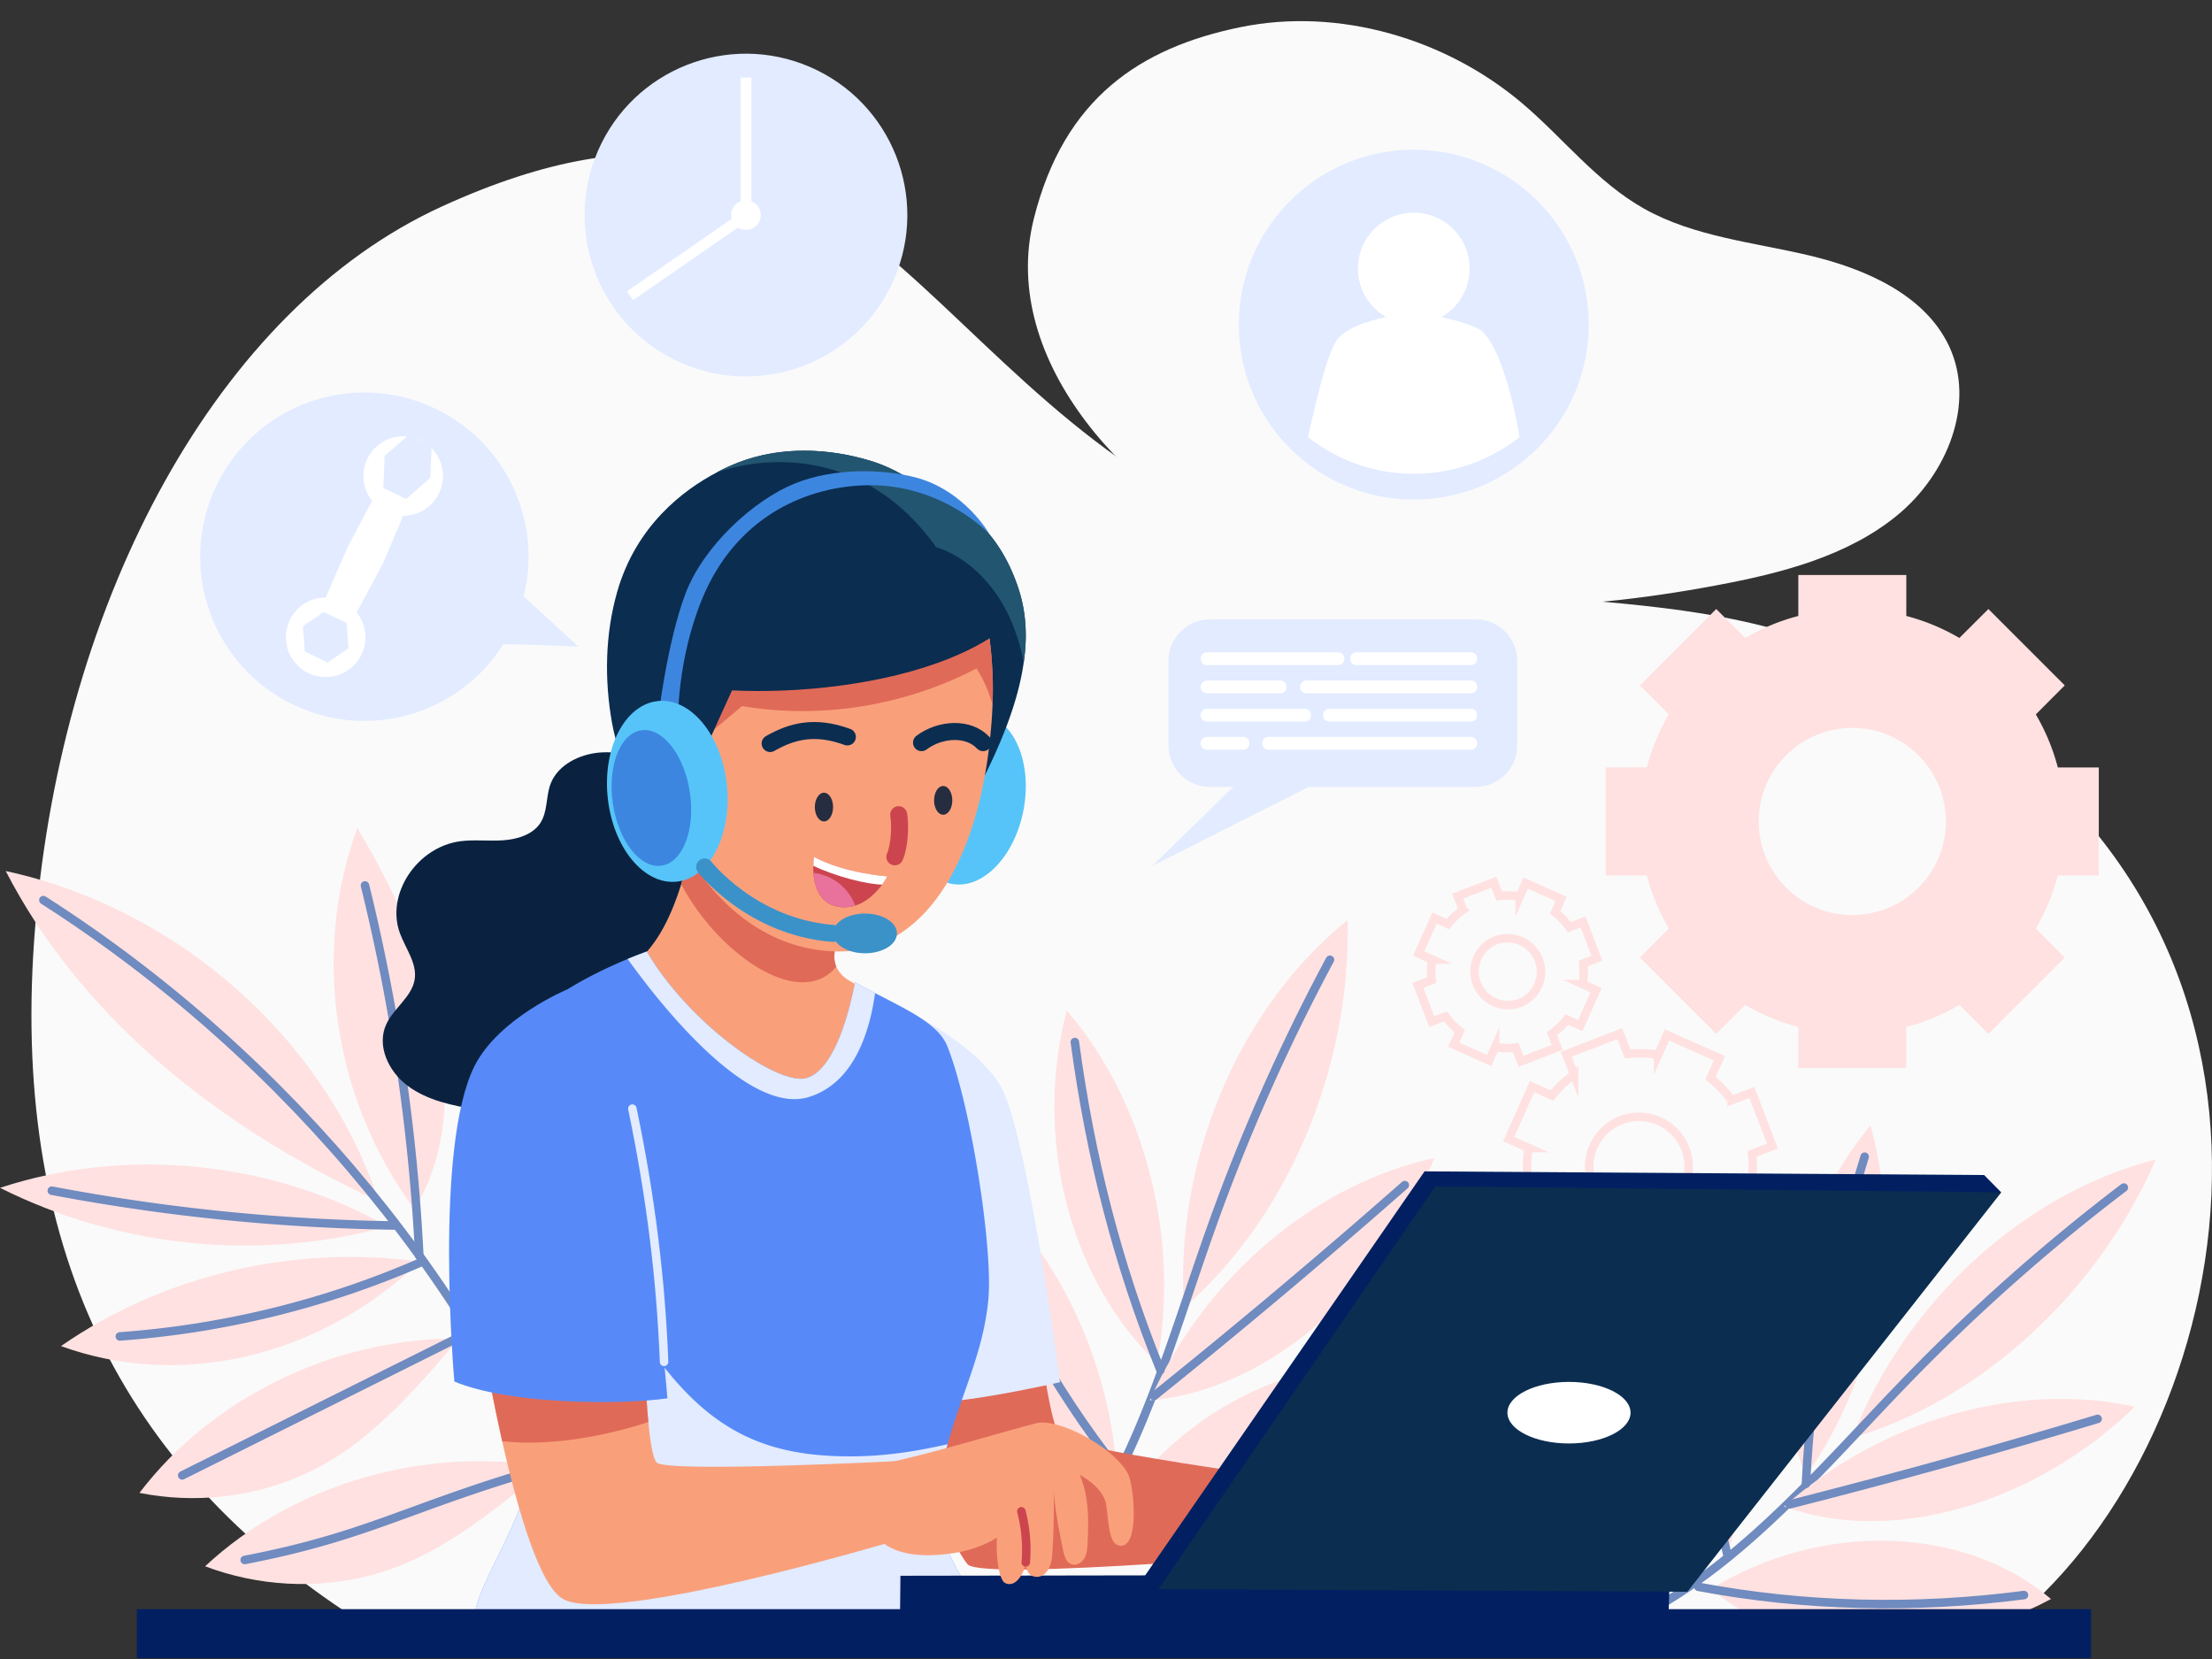
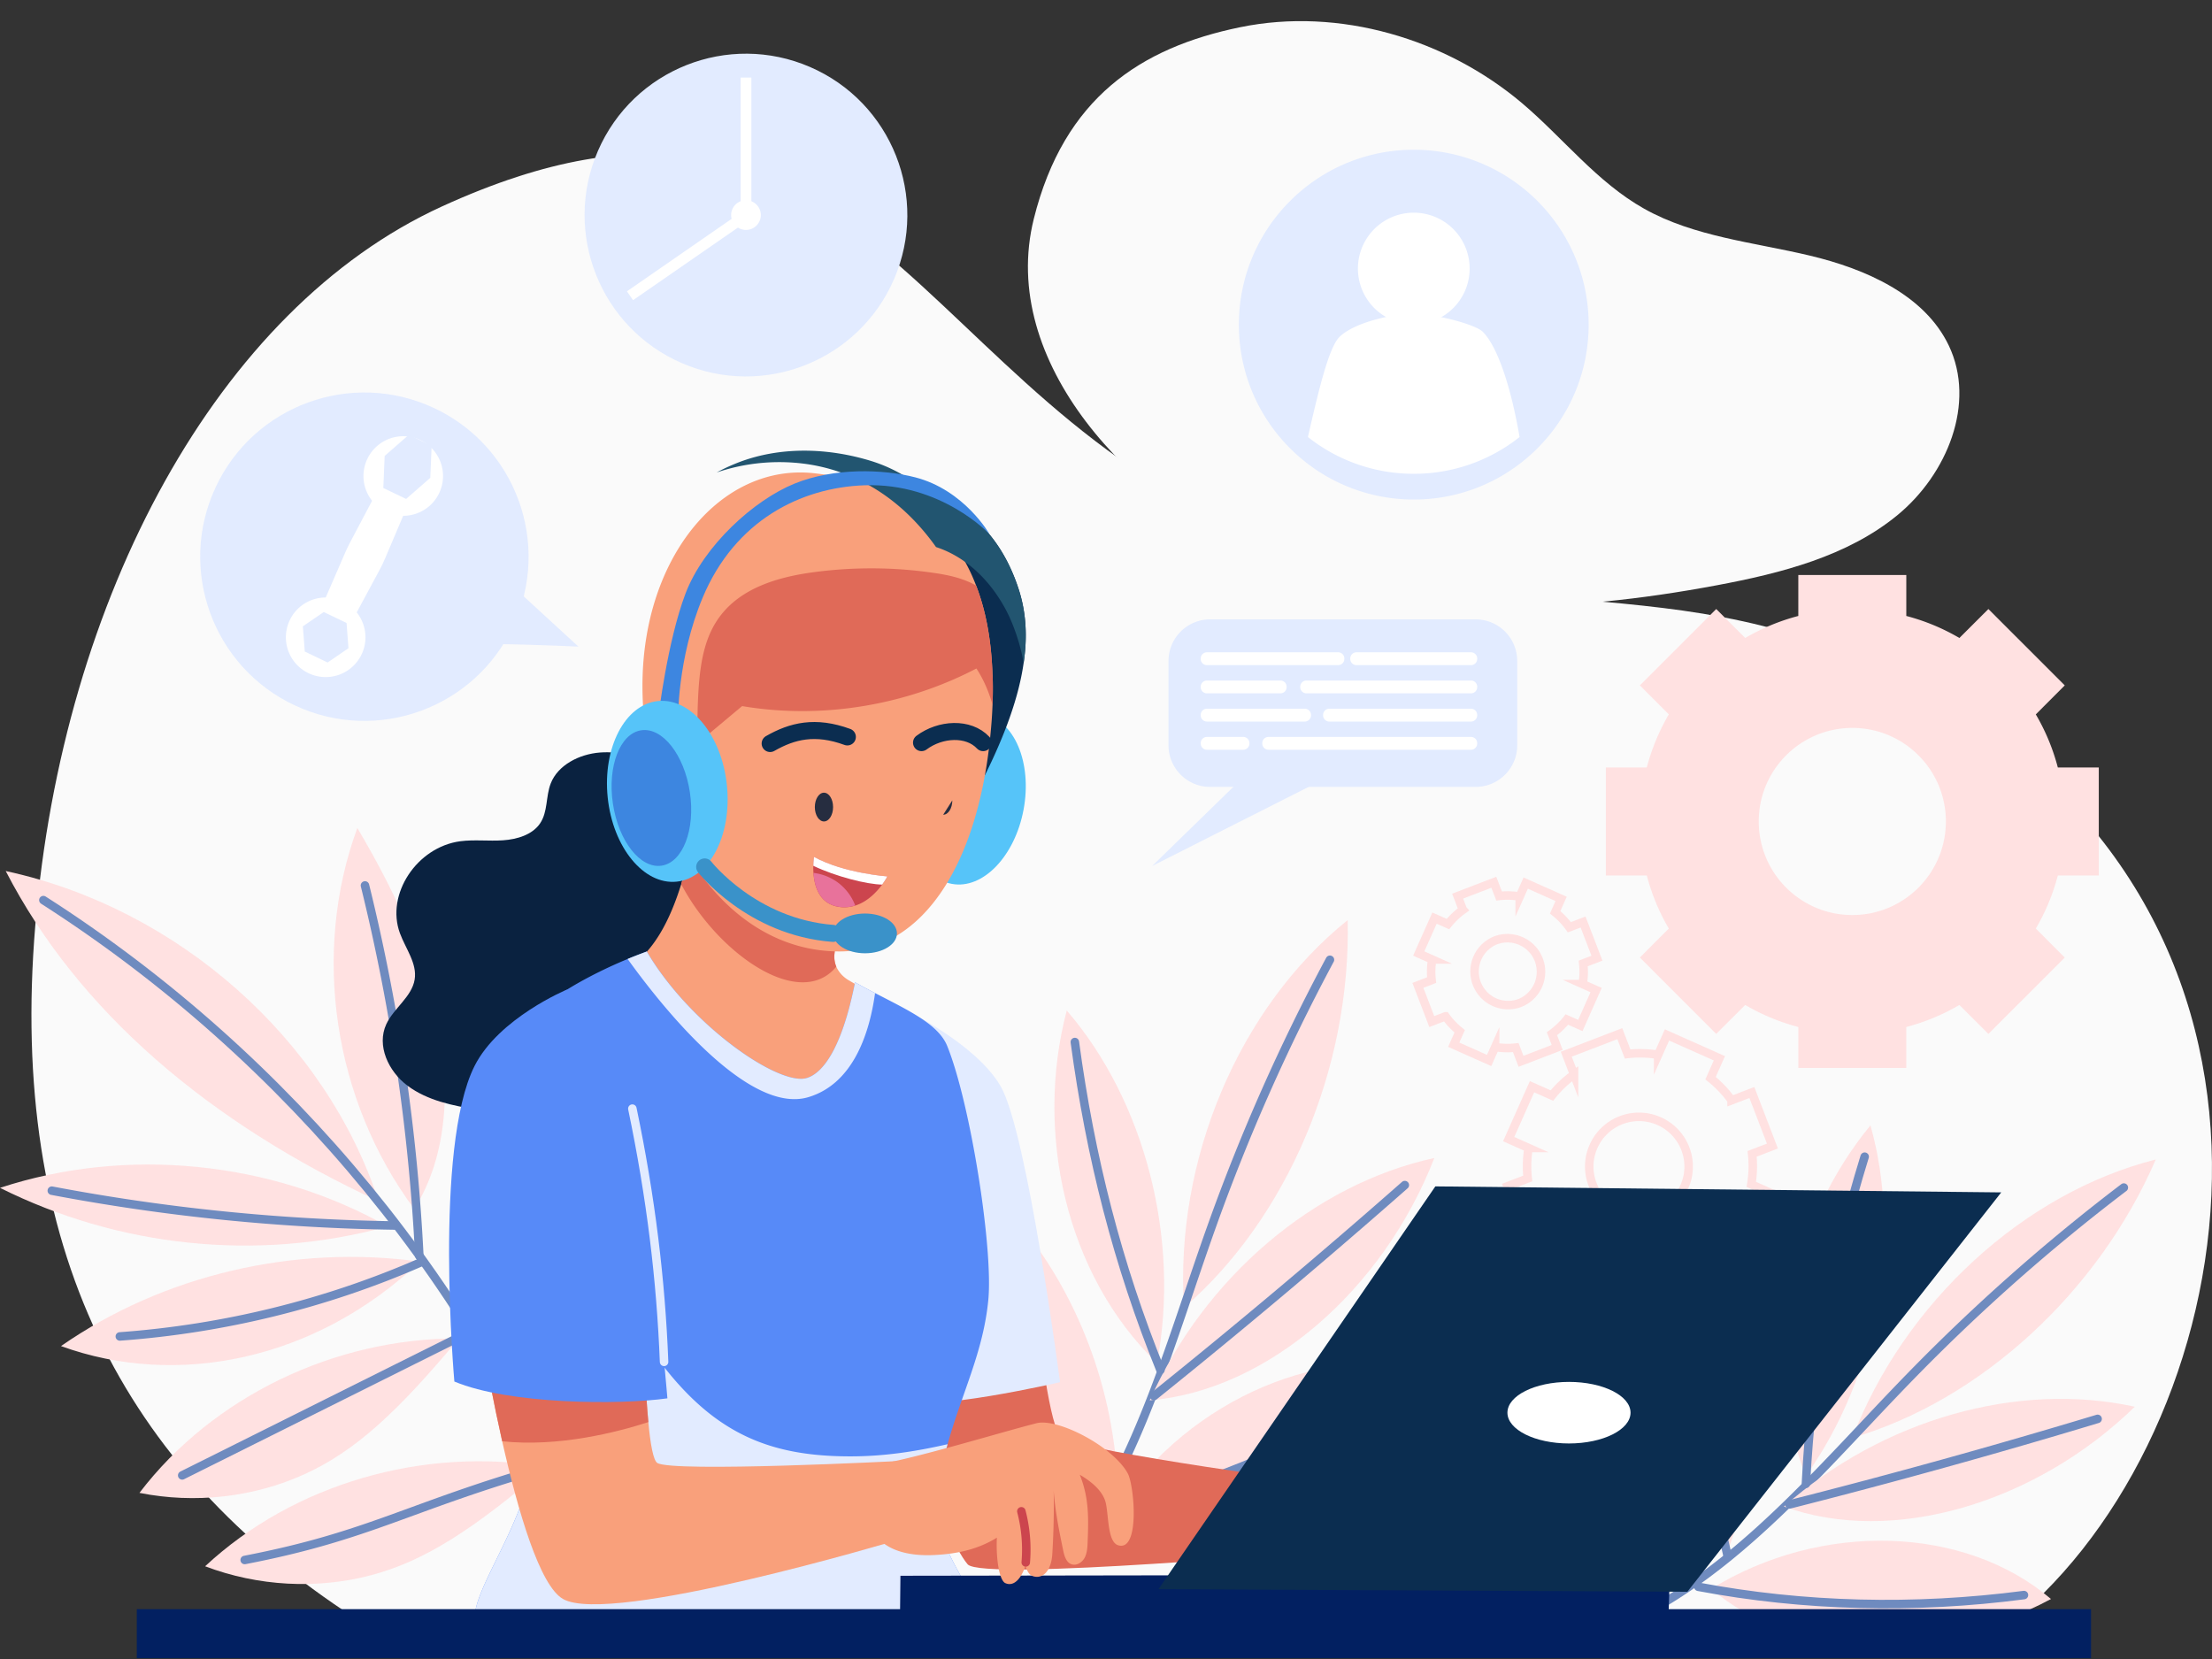
<svg xmlns="http://www.w3.org/2000/svg" width="260" height="195" fill="none">
  <rect width="100%" height="100%" fill="#333333" stroke="none" />
  <path fill="#FAFAFA" d="M235.175 191.662c27.667-21.038 39.989-79.373-4.935-107.979-29.742-18.934-48.239-8.133-81.697-20.659-40.846-15.287-46.934-61.476-96.618-38.748-26.321 12.036-44.568 45.96-47.778 84.517C1 146.551 14.383 172.46 41.73 190.188c64.219 2.732 128.567 2.237 193.445 1.474" />
  <path fill="#FAFAFA" d="M121.512 25.731c-4.179 16.78 11.339 33.39 27.688 40.275 16.349 6.893 35.097 6.071 52.612 2.785 7.558-1.415 15.327-3.408 21.197-8.226 5.872-4.818 9.275-13.184 6.058-19.942-2.84-5.96-9.753-9.013-16.343-10.58-6.591-1.568-13.59-2.209-19.462-5.506-5.567-3.128-9.516-8.308-14.358-12.41-8.947-7.567-21.514-11.32-33.145-8.925-11.637 2.395-20.695 8.267-24.247 22.53" />
  <path fill="#FFE1E1" d="M246.692 102.904V90.211h-4.814a24.6 24.6 0 0 0-2.588-6.24l3.403-3.409-8.976-8.976-3.409 3.403a24.6 24.6 0 0 0-6.24-2.588v-4.813h-12.693V72.4a24.7 24.7 0 0 0-6.24 2.588l-3.409-3.403-8.976 8.976 3.403 3.41a24.8 24.8 0 0 0-2.588 6.239h-4.813v12.693h4.813a24.8 24.8 0 0 0 2.588 6.24l-3.403 3.409 8.976 8.977 3.409-3.404a24.8 24.8 0 0 0 6.24 2.589v4.812h12.693v-4.812a24.9 24.9 0 0 0 6.24-2.589l3.409 3.404 8.976-8.977-3.403-3.409a24.6 24.6 0 0 0 2.588-6.24zm-28.966 4.651c-6.076 0-11.002-4.926-11.002-11 0-6.07 4.926-10.995 11.002-10.995 6.068 0 10.994 4.925 10.994 10.994 0 6.076-4.926 11.001-10.994 11.001" />
  <path stroke="#FFE1E1" stroke-miterlimit="10" d="m208.331 134.708-2.414-6.295-2.387.916a13.1 13.1 0 0 0-2.471-2.602l1.039-2.338-6.159-2.744-1.043 2.337a13 13 0 0 0-3.586-.097l-.916-2.387-6.295 2.415.916 2.387a13 13 0 0 0-2.602 2.471l-2.338-1.04-2.744 6.16 2.336 1.042a13.2 13.2 0 0 0-.097 3.587l-2.386.916 2.414 6.295 2.387-.916c.712.99 1.544 1.861 2.471 2.602l-1.039 2.338 6.159 2.744 1.043-2.337a13.2 13.2 0 0 0 3.586.097l.916 2.387 6.295-2.415-.916-2.387a13.2 13.2 0 0 0 2.602-2.47l2.338 1.039 2.744-6.159-2.336-1.043c.193-1.171.232-2.376.097-3.587zm-13.48 7.818a5.842 5.842 0 1 1-4.185-10.906 5.842 5.842 0 0 1 4.185 10.906ZM187.708 112.627l-1.632-4.253-1.613.618a8.8 8.8 0 0 0-1.67-1.758l.702-1.58-4.162-1.854-.705 1.579a8.8 8.8 0 0 0-2.423-.065l-.619-1.613-4.253 1.632.618 1.613a8.9 8.9 0 0 0-1.758 1.669l-1.58-.702-1.854 4.162 1.579.705a9 9 0 0 0-.065 2.423l-1.613.619 1.632 4.254 1.613-.619a9 9 0 0 0 1.669 1.758l-.702 1.58 4.162 1.854.705-1.579a9 9 0 0 0 2.424.066l.619 1.612 4.253-1.632-.619-1.612a8.9 8.9 0 0 0 1.758-1.67l1.58.703 1.854-4.163-1.579-.704a8.8 8.8 0 0 0 .065-2.424zm-9.109 5.282a3.948 3.948 0 0 1-2.828-7.37 3.946 3.946 0 0 1 5.097 2.271 3.946 3.946 0 0 1-2.269 5.099Z" />
  <path fill="#E2EBFF" stroke="#E2EBFF" stroke-miterlimit="10" d="M186.23 38.158c0 6.378-2.981 12.064-7.619 15.738a19.92 19.92 0 0 1-12.437 4.318 19.97 19.97 0 0 1-12.438-4.318c-4.644-3.674-7.619-9.36-7.619-15.738 0-11.076 8.98-20.056 20.057-20.056s20.056 8.98 20.056 20.056Z" />
  <path fill="#fff" d="M166.982 38.082a6.566 6.566 0 1 0-1.61-13.033 6.566 6.566 0 0 0 1.61 13.033" />
  <path fill="#fff" d="M178.611 51.37a19.92 19.92 0 0 1-12.437 4.319 19.97 19.97 0 0 1-12.438-4.32c1.283-5.643 2.464-10.515 3.692-11.75 1.735-1.734 6.342-2.746 8.739-2.746s7.221 1.229 8.113 2.12c1.819 1.813 3.385 6.818 4.331 12.377" />
  <path fill="#E2EBFF" d="M137.346 87.599v-9.904a4.893 4.893 0 0 1 4.894-4.894h31.203a4.893 4.893 0 0 1 4.894 4.894v9.904a4.893 4.893 0 0 1-4.894 4.894h-31.198a4.894 4.894 0 0 1-4.899-4.894" />
  <path fill="#E2EBFF" d="m150.525 87.078-15.101 14.711 24.475-12.369" />
  <path fill="#fff" d="M141.133 77.453V77.4c0-.402.326-.728.728-.728h15.427c.402 0 .728.326.728.728v.053a.73.73 0 0 1-.728.728h-15.427a.73.73 0 0 1-.728-.728M158.711 77.453V77.4c0-.402.326-.728.728-.728h13.464c.402 0 .728.326.728.728v.053a.73.73 0 0 1-.728.728h-13.464a.73.73 0 0 1-.728-.728M152.832 80.769v-.053c0-.401.326-.728.728-.728h19.342a.73.73 0 0 1 .729.728v.053a.73.73 0 0 1-.729.728H153.56a.73.73 0 0 1-.728-.728M141.133 80.769v-.053c0-.401.326-.728.728-.728h8.64c.402 0 .728.326.728.728v.053a.73.73 0 0 1-.728.728h-8.64a.73.73 0 0 1-.728-.728M155.518 84.083v-.052c0-.402.326-.728.728-.728h16.656c.402 0 .728.326.728.728v.052a.73.73 0 0 1-.728.729h-16.656a.73.73 0 0 1-.728-.729M141.133 84.083v-.052c0-.402.326-.728.728-.728h11.506a.73.73 0 0 1 .729.728v.052a.73.73 0 0 1-.729.729h-11.506a.73.73 0 0 1-.728-.729M141.133 87.398v-.053c0-.402.326-.728.728-.728h4.27a.73.73 0 0 1 .729.728v.053a.73.73 0 0 1-.729.728h-4.27a.73.73 0 0 1-.728-.728M148.369 87.398v-.053c0-.402.326-.728.728-.728h23.805c.402 0 .728.326.728.728v.053a.73.73 0 0 1-.728.728h-23.805a.73.73 0 0 1-.728-.728" />
  <path fill="#E2EBFF" d="M60.327 73.575c4.496-9.662.308-21.14-9.355-25.636s-21.14-.308-25.636 9.355-.308 21.14 9.355 25.636 21.14.308 25.636-9.355" />
  <path fill="#fff" d="M39.83 79.319a4.676 4.676 0 1 0-3.1-8.824 4.676 4.676 0 0 0 3.1 8.824" />
  <path fill="#E2EBFF" d="m35.824 76.583-.226-2.966 2.455-1.678 2.681 1.287.226 2.966-2.455 1.678z" />
  <path fill="#fff" d="M48.941 60.365a4.676 4.676 0 1 0-3.148-8.806 4.676 4.676 0 0 0 3.148 8.806" />
  <path fill="#E2EBFF" d="m45.055 57.36.16-3.77 2.842-2.485 2.68 1.288-.16 3.77-2.842 2.484z" />
  <path fill="#fff" d="m41.518 72.746-3.577-1.718 2.644-6.098q.251-.58.547-1.14l3.105-5.876 3.577 1.718-2.55 6.005q-.295.697-.654 1.364z" />
  <path fill="#E2EBFF" d="M56.229 75.817c.689-.32 11.76.186 11.76.186l-7.98-7.327zM105.088 32.808c4.158-9.613-.264-20.777-9.877-24.935-9.614-4.159-20.778.264-24.936 9.877s.264 20.777 9.877 24.935c9.614 4.159 20.778-.263 24.936-9.877" />
  <path fill="#fff" d="M88.317 9.12h-1.266v15.926h1.266zM73.69 34.242l.72 1.041 13.273-9.187-.72-1.042z" />
  <path fill="#fff" d="M89.428 25.28a1.745 1.745 0 1 1-3.49.001 1.745 1.745 0 0 1 3.49 0" />
  <path fill="#FFE1E1" d="M139.17 153.696c-1.124-17.338 6.461-35.282 19.238-45.548.396 17.426-7.114 35.061-19.238 45.548" />
  <path stroke="#6F8BBF" stroke-linecap="round" stroke-miterlimit="10" d="M156.322 112.814a230 230 0 0 0-13.907 31.362c-4.701 13.149-8.401 27.12-16.452 38.143" />
  <path fill="#FFE1E1" d="M135.141 164.598c6.466-14.465 19.301-25.395 33.452-28.489-6.024 15.503-19.575 27.33-33.452 28.489" />
  <path stroke="#6F8BBF" stroke-linecap="round" stroke-miterlimit="10" d="M165.122 139.297a853 853 0 0 1-29.485 24.795" />
  <path fill="#FFE1E1" d="M131.324 177.202c8.64-12.904 24.58-19.639 37.77-15.957-9.7 12.742-25.675 19.494-37.77 15.957" />
  <path stroke="#6F8BBF" stroke-linecap="round" stroke-miterlimit="10" d="M165.931 162.178c-11.325 7.084-23.542 12.316-36.138 15.462" />
  <path fill="#FFE1E1" d="M135.992 160.216c2.761-14.53-1.381-30.727-10.603-41.441-3.781 14.28-.175 31.012 10.603 41.441" />
  <path stroke="#6F8BBF" stroke-linecap="round" stroke-miterlimit="10" d="M126.338 122.48c1.818 13.517 5.051 26.177 10.061 38.551" />
  <path fill="#FFE1E1" d="M131.248 172.59c-1.176-14.937-8.832-28.966-20.029-36.709a63.8 63.8 0 0 0 6.088 22.471c3.839 7.964 9.479 13.015 13.941 14.238" />
-   <path stroke="#6F8BBF" stroke-linecap="round" stroke-miterlimit="10" d="M112.879 138.904c4.404 12.456 10.743 24.003 18.649 34.001" />
  <path fill="#FFE1E1" d="M217.721 169.01c6.111-15.899 20.169-28.798 35.672-32.725-6.793 15.684-20.659 28.326-35.672 32.725" />
  <path stroke="#6F8BBF" stroke-linecap="round" stroke-miterlimit="10" d="M249.636 139.588a226 226 0 0 0-25.145 22.261c-9.543 9.799-18.544 20.729-30.179 27.266" />
  <path fill="#FFE1E1" d="M209.688 177.077c11.646-10.248 27.469-14.745 41.241-11.728-11.675 11.355-28.5 16.36-41.241 11.728" />
  <path stroke="#6F8BBF" stroke-linecap="round" stroke-miterlimit="10" d="M246.554 166.777a829 829 0 0 1-36.226 10.056" />
  <path fill="#FFE1E1" d="M201.148 186.749c12.928-7.969 29.777-7.463 39.926 1.201-13.796 7.387-30.686 6.88-39.926-1.201" />
  <path stroke="#6F8BBF" stroke-linecap="round" stroke-miterlimit="10" d="M237.898 187.485c-12.911 1.689-25.862 1.363-38.277-.973" />
  <path fill="#FFE1E1" d="M212.24 173.518c8.395-11.816 11.372-27.936 7.614-41.243-9.199 11.175-12.869 27.552-7.614 41.243" />
  <path stroke="#6F8BBF" stroke-linecap="round" stroke-miterlimit="10" d="M219.173 135.957c-3.938 12.782-6.263 25.378-6.903 38.452" />
  <path fill="#FFE1E1" d="M202.977 182.606c5.08-13.785 4.067-29.41-2.656-40.876a63 63 0 0 0-3.828 22.5c.122 8.658 3.035 15.463 6.484 18.376" />
  <path stroke="#6F8BBF" stroke-linecap="round" stroke-miterlimit="10" d="M200.543 145.1c-1.212 12.893-.344 25.768 2.546 37.898" />
  <path fill="#FFE1E1" d="M44.514 141.204c-6.23-19.056-23.616-34.454-43.842-38.823 8.503 16.486 23.926 29.606 43.842 38.823M45.57 144.162c-13.648-7.718-30.747-9.42-45.57-4.541 13.749 6.868 30.04 8.781 45.57 4.541M49.344 148.294c-14.75-2.044-30.195 1.592-42.174 9.926 13.583 4.937 29.879 1.735 42.174-9.926M53.943 157.321c-14.606-.061-28.967 6.881-37.552 18.152 6.5 1.303 13.403.524 19.367-2.176 5.963-2.702 10.96-7.311 18.185-15.976M64.242 172.427c-14.402-2.469-29.748 1.994-40.133 11.674 6.2 2.354 13.14 2.731 19.481 1.058s12.052-5.386 20.652-12.732M48.692 142.109c-9.51-12.819-12.092-30.093-6.689-44.789 4.126 6.987 7.687 14.375 9.348 22.227s1.339 16.225-2.66 22.562M54.502 154.478c-2.253-13.62 2.404-28.054 12.24-37.917 1.132 14.09-3.18 28.444-12.24 37.917" />
  <path stroke="#6F8BBF" stroke-linecap="round" stroke-miterlimit="10" d="M5.098 105.799c28.945 18.52 51.583 46.125 63.532 77.489" />
  <path stroke="#6F8BBF" stroke-linecap="round" stroke-miterlimit="10" d="M42.9 104.078a229.7 229.7 0 0 1 6.388 43.531M64.576 122.088c-1.153 11.534-4.718 22.807-10.412 32.962M6.09 139.953a234.4 234.4 0 0 0 40.249 4.092M14.086 157.086c12.236-.889 24.274-3.853 35.402-8.723M21.418 173.417c11.29-5.632 22.583-11.271 33.873-16.903M28.762 183.361c14.741-2.844 19.121-6.238 35.482-10.935" />
  <path fill="#E06A58" d="M122.087 156.365s1.275 11.693 2.703 12.631c2.552 1.684 32.089 5.575 32.089 5.575l-.967 7.685s-40.455 3.635-42.174 1.614c-2.983-3.508-8.226-20.426-8.226-20.426z" />
  <path fill="#E2EBFF" d="m102.582 126.262 3.268-7.848s8.867 4.166 11.792 9.31c3.129 5.5 6.956 34.74 6.956 34.74s-15.654 3.607-18.532 2.074c-2.878-1.532-3.484-38.276-3.484-38.276" />
  <path fill="#0A2240" d="M77.688 89.838c-2.29-.84-4.713-1.573-7.166-1.387-2.453.187-4.958 1.486-5.791 3.641-.594 1.527-.32 3.327-1.259 4.702-.897 1.317-2.68 1.864-4.346 1.975-1.672.116-3.355-.105-5.016.11-5.127.682-8.785 6.252-7.102 10.814.67 1.817 2.045 3.554 1.73 5.447-.331 2.027-2.458 3.362-3.332 5.243-1.16 2.506.227 5.541 2.517 7.248 2.29 1.701 5.267 2.348 8.156 2.779 3.98.594 8.087.874 12.02.035s7.69-2.913 9.723-6.152c.903-1.434 1.45-3.053 2.499-4.399 2.167-2.779 6.007-3.857 9.03-5.826 3.304-2.161 5.727-6.368 3.781-9.659-1.876-3.164-6.758-3.869-8.715-6.986-.81-1.287-1.002-2.82-1.527-4.224-.536-1.41-1.817-2.12-5.202-3.361" />
  <path fill="#F9A07B" d="M91.03 128.647c.576.664 1.258 1.392 2.201 1.456.997.07 1.83-.635 2.47-1.316 3.31-3.502 5.494-7.801 6.38-12.235-.821-.466-1.614-.915-2.33-1.334-.665-.396-1.166-.95-1.451-1.596a3.1 3.1 0 0 1-.216-1.504c.466-4.381.88-6.822 2.418-11.267-7.306-1.649-14.198-3.606-18.16-6.915-.483 2.039-1.054 6.03-2.271 9.985-1.3 4.189-3.327 8.331-6.764 10.114 6.746 3.985 12.764 8.937 17.722 14.612" />
  <path fill="#E06A58" d="M98.084 112.122a3.05 3.05 0 0 0 .216 1.503c-4.323 5.244-13.988-1.607-18.23-9.7 1.218-3.956 1.789-7.946 2.272-9.986 3.956 3.31 10.854 5.273 18.16 6.916-1.538 4.445-1.952 6.88-2.418 11.267" />
  <path fill="#578AF8" d="M110.123 175.51c-.955 6.327 5.873 13.138 6.042 16.517-14.501 0-44.878.885-60.346-1.218-.705-3.903 6.933-12.683 6.933-21.352 0-1.148-.046-2.406-.14-3.758-.244-3.868-.815-8.471-1.45-13.19-1.725-12.66-4.02-26.199-2.325-29.007 3.321-5.471 11.087-9.188 14.938-10.784 1.322-.548 2.185-.845 2.249-.88 4.83 8.238 14.658 15.264 18.369 14.949 1.031-.081 4.09-1.147 6.111-11.325.787.448 1.573.862 2.354 1.264 3.839 1.998 7.44 3.647 8.477 6.216 2.738 6.764 5.424 23.817 4.83 29.882-.601 6.117-3.059 10.789-4.784 16.93a50 50 0 0 0-1.066 4.608c-.075.367-.134.752-.192 1.148" />
  <path fill="#E2EBFF" d="M116.165 192.027c-14.501 0-44.878.886-60.346-1.218-.705-3.903 6.933-12.683 6.933-21.352 0-1.148-.046-2.406-.14-3.758-.244-3.868-.815-8.471-1.45-13.19 2.744 2.896 6.746-9.339 8.517-5.756 9.584 19.343 17.14 24.429 30.272 24.429 3.915 0 7.527-.542 11.43-1.428a50 50 0 0 0-1.066 4.609q-.105.559-.192 1.153c-.955 6.316 5.873 13.126 6.042 16.511M102.857 116.726c-.624 4.527-2.471 10.626-7.842 12.234-7.26 2.174-17.764-11.389-21.242-16.242 1.323-.548 2.185-.845 2.25-.88 4.829 8.238 14.657 15.264 18.368 14.949 1.032-.081 4.09-1.147 6.112-11.325.786.442 1.573.856 2.354 1.264" />
  <path fill="#022061" d="m105.838 185.216-.053 5.051 90.302.536.187-5.727z" />
-   <path fill="#022061" d="m235.226 140.154-2.01-2.039-65.774-.431-32.999 47.72 1.725 1.387z" />
  <path fill="#0B2D50" d="m168.712 139.449-32.544 47.342 62.163.309 36.896-46.946z" />
  <path fill="#fff" d="M184.419 169.666c3.997 0 7.236-1.62 7.236-3.618 0-1.999-3.239-3.618-7.236-3.618s-7.235 1.619-7.235 3.618 3.239 3.618 7.235 3.618" />
  <path fill="#56C4F9" d="M107.175 92.709c1.025-5.501 4.797-9.412 8.425-8.737 3.629.677 5.739 5.684 4.713 11.185-1.025 5.5-4.797 9.411-8.425 8.736-3.628-.676-5.738-5.684-4.713-11.184" />
  <path fill="#0B2D50" d="M120.324 77.893c-.676 4.789-2.814 10.067-5.931 15.899-1.095-4.777-1.794-10.597-2.761-16.418-.985-5.831-2.238-11.663-4.411-16.429a28 28 0 0 0-1.596-2.995c1.288-.122 2.593 0 3.833.344a12.84 12.84 0 0 1 5.244 2.86c2.47 2.197 4.125 5.192 5.109 8.35.81 2.621.956 5.406.513 8.389" />
  <path fill="#F9A07B" d="M116.664 82.843a54 54 0 0 1-.186 2.86c-1.328 15.498-7.836 26.13-17.793 26.13-14.058 0-23.17-15.765-23.17-31.21 0-15.235 9.334-26.263 20.257-24.988 6.298.723 10.901 2.815 14.169 5.879 2.162 2.04 3.723 4.503 4.789 7.306 1.218 3.14 1.806 6.694 1.928 10.522 0 .011.012.023.012.034.047 1.13.035 2.284-.006 3.467" />
  <path fill="#E06A58" d="M116.664 82.844c-.419-1.497-1.043-2.96-1.893-4.27-8.291 4.334-18.171 6.006-27.54 4.421-1.782 1.486-3.524 2.948-5.278 4.41.035-7.049.134-11.82 2.884-15.234 2.58-3.205 6.886-4.41 10.964-4.935 4.591-.6 9.258-.577 13.837.087 1.754.245 3.571.624 5.098 1.51 1.217 3.14 1.806 6.693 1.928 10.521 0 .012.012.023.012.035a49 49 0 0 1-.012 3.455" />
-   <path fill="#0B2D50" d="M118.691 73.3c-1.928 1.632-4.346 2.983-7.061 4.079-7.725 3.117-17.763 4.148-25.587 3.77-3.846 8.447-5.401 11.476-6.386 18.846-3.757-3.525-6.816-9.98-7.725-15.054-.897-5.057-.81-10.365.6-15.334 2.22-7.836 7.819-12.03 11.699-14.07.967-.53 1.84-.897 2.517-1.165 4.957-1.917 10.545-1.742 15.631-.187 2.773.863 5.109 2.32 7.072 4.114 3.968 3.583 6.42 8.436 8.005 12.071.501 1.113.903 2.12 1.235 2.93" />
  <path fill="#225570" d="M120.322 77.893a23.7 23.7 0 0 0-1.474-4.923 17 17 0 0 0-1.386-2.604c-1.766-2.773-4.335-5.057-7.44-6.065a27.5 27.5 0 0 0-2.796-3.35c-3.525-3.583-7.662-5.633-12.043-6.35a22.9 22.9 0 0 0-10.94.932c.966-.53 1.84-.897 2.516-1.165 4.958-1.917 10.545-1.742 15.631-.186 2.773.862 5.109 2.318 7.073 4.113 1.94.518 3.757 1.52 5.243 2.86 2.47 2.197 4.125 5.191 5.109 8.349.804 2.622.95 5.406.507 8.39" />
  <path stroke="#0B2D50" stroke-linecap="round" stroke-miterlimit="10" stroke-width="2" d="M90.523 87.394c2.599-1.486 5.296-2.156 9.077-.775M108.316 87.29c2.226-1.66 5.523-1.83 7.242 0" />
-   <path stroke="#CC454E" stroke-linecap="round" stroke-miterlimit="10" stroke-width="2" d="M105.63 95.76c.227 1.177.105 3.78-.454 4.952" />
-   <path fill="#262D40" d="M96.85 96.553c.591 0 1.071-.757 1.071-1.69s-.48-1.69-1.072-1.69-1.072.757-1.072 1.69.48 1.69 1.072 1.69M110.863 95.766c.592 0 1.072-.757 1.072-1.69s-.48-1.69-1.072-1.69-1.072.757-1.072 1.69.48 1.69 1.072 1.69" />
+   <path fill="#262D40" d="M96.85 96.553c.591 0 1.071-.757 1.071-1.69s-.48-1.69-1.072-1.69-1.072.757-1.072 1.69.48 1.69 1.072 1.69M110.863 95.766c.592 0 1.072-.757 1.072-1.69" />
  <path fill="#CC454E" d="M104.303 103.014s-.21.408-.612.961c-.629.845-1.701 2.01-3.163 2.465h-.006a4.13 4.13 0 0 1-2.033.134c-2.19-.39-2.768-2.412-2.873-3.968a8 8 0 0 1-.017-.839c.012-.629.081-1.048.081-1.048 3.49 1.922 8.623 2.295 8.623 2.295" />
  <path fill="#fff" d="M104.302 103.014s-.21.408-.612.961c-1.783-.023-5.43-.938-8.092-2.208.011-.629.081-1.048.081-1.048 3.49 1.922 8.623 2.295 8.623 2.295" />
  <path fill="#E8729B" d="M100.523 106.433a4.13 4.13 0 0 1-2.034.134c-2.19-.39-2.767-2.412-2.872-3.967a6.1 6.1 0 0 1 2.936 1.182 6.06 6.06 0 0 1 1.97 2.651" />
  <path fill="#3D86E0" d="M79.694 84.72s-.123-7.265 2.901-14.484c3.793-9.059 11.524-12.933 19.022-13.196 9.036-.32 14.693 5.745 14.693 5.745s-2.942-5.191-8.745-6.682c-3.81-.98-9.56-1.137-14.174.74-4.754 1.928-10.68 7.282-12.823 12.939-2.138 5.657-3.181 14.466-3.181 14.466z" />
  <path fill="#56C4F9" d="M79.539 103.631c3.869-.403 6.511-5.481 5.902-11.344-.61-5.862-4.24-10.289-8.11-9.886-3.868.402-6.51 5.48-5.901 11.343.61 5.862 4.24 10.289 8.109 9.887" />
  <path fill="#3D86E0" d="M75.37 85.838c2.498-.375 5.058 2.883 5.718 7.277s-.828 8.26-3.327 8.636c-2.497.375-5.058-2.883-5.718-7.277s.83-8.26 3.327-8.636" />
  <path fill="#3A92C9" d="M101.676 112.049c2.072 0 3.752-1.046 3.752-2.336s-1.68-2.336-3.752-2.336-3.752 1.046-3.752 2.336 1.68 2.336 3.752 2.336" />
  <path stroke="#3A92C9" stroke-linecap="round" stroke-miterlimit="10" stroke-width="2" d="M82.828 101.9s5.511 7.085 15.095 7.813" />
  <path fill="#F9A07B" d="m105.787 171.724-.361 9.316s-33.691 10.097-39.255 6.904c-2.715-1.561-5.25-10.149-7.143-18.533-1.98-8.808-3.25-17.384-3.25-17.384l19.75-3.869s.01 12.043.68 19.005c.24 2.592.584 4.48 1.044 4.789 1.742 1.147 28.535-.228 28.535-.228" />
  <path fill="#E06A58" d="M76.209 167.153c-3.589 1.165-10.516 2.965-17.18 2.255-1.982-8.809-3.252-17.385-3.252-17.385l19.75-3.869c0-.006.012 12.037.682 18.999" />
  <path fill="#F9A07B" d="M104.828 171.818c5.01-1.072 13.493-3.647 17.012-4.533 2.499-.629 9.007 2.739 10.725 5.914.752 1.386 1.463 9.24-1.142 8.43-1.305-.408-1.089-3.775-1.497-5.15-.332-1.119-1.392-2.202-3.006-3.135 1.078 2.686 1.037 5.028.92 7.93-.023.641-.064 1.311-.372 1.864-.315.553-.991.95-1.573.705-.595-.245-.799-.985-.933-1.631-.46-2.238-.926-4.475-1.112-7.003a92 92 0 0 1-.163 7.463c-.117 1.899-1.061 2.942-2.22 2.61-.519-.146-.728-.623-.95-1.253-.349 1.218-1.223 2.564-2.353 2.051-.688-.309-1.113-2.791-.991-5.342-2.167 1.345-4.614 1.916-7.434 2.045-2.528.116-5.115-.356-6.635-2.074.151-2.686 1.037-6.66 1.724-8.891" />
  <path stroke="#CC454E" stroke-linecap="round" stroke-miterlimit="10" d="M120.569 183.645a17.8 17.8 0 0 0-.518-6.006" />
  <path fill="#578AF8" d="M73.309 128.619c-1.433-4.037-6.683-12.299-6.683-12.299s-8.01 3.333-10.854 8.99c-4.812 9.578-2.365 37.076-2.365 37.076 6.485 2.715 19.5 2.756 25.04 1.975 0 0-2.266-27.673-5.138-35.742" />
  <path stroke="#E2EBFF" stroke-linecap="round" stroke-miterlimit="10" d="M74.328 130.309c2.185 10.457 3.356 20.21 3.729 29.765" />
  <path fill="#022061" d="M245.785 189.143H16.08v5.761h229.705z" />
</svg>